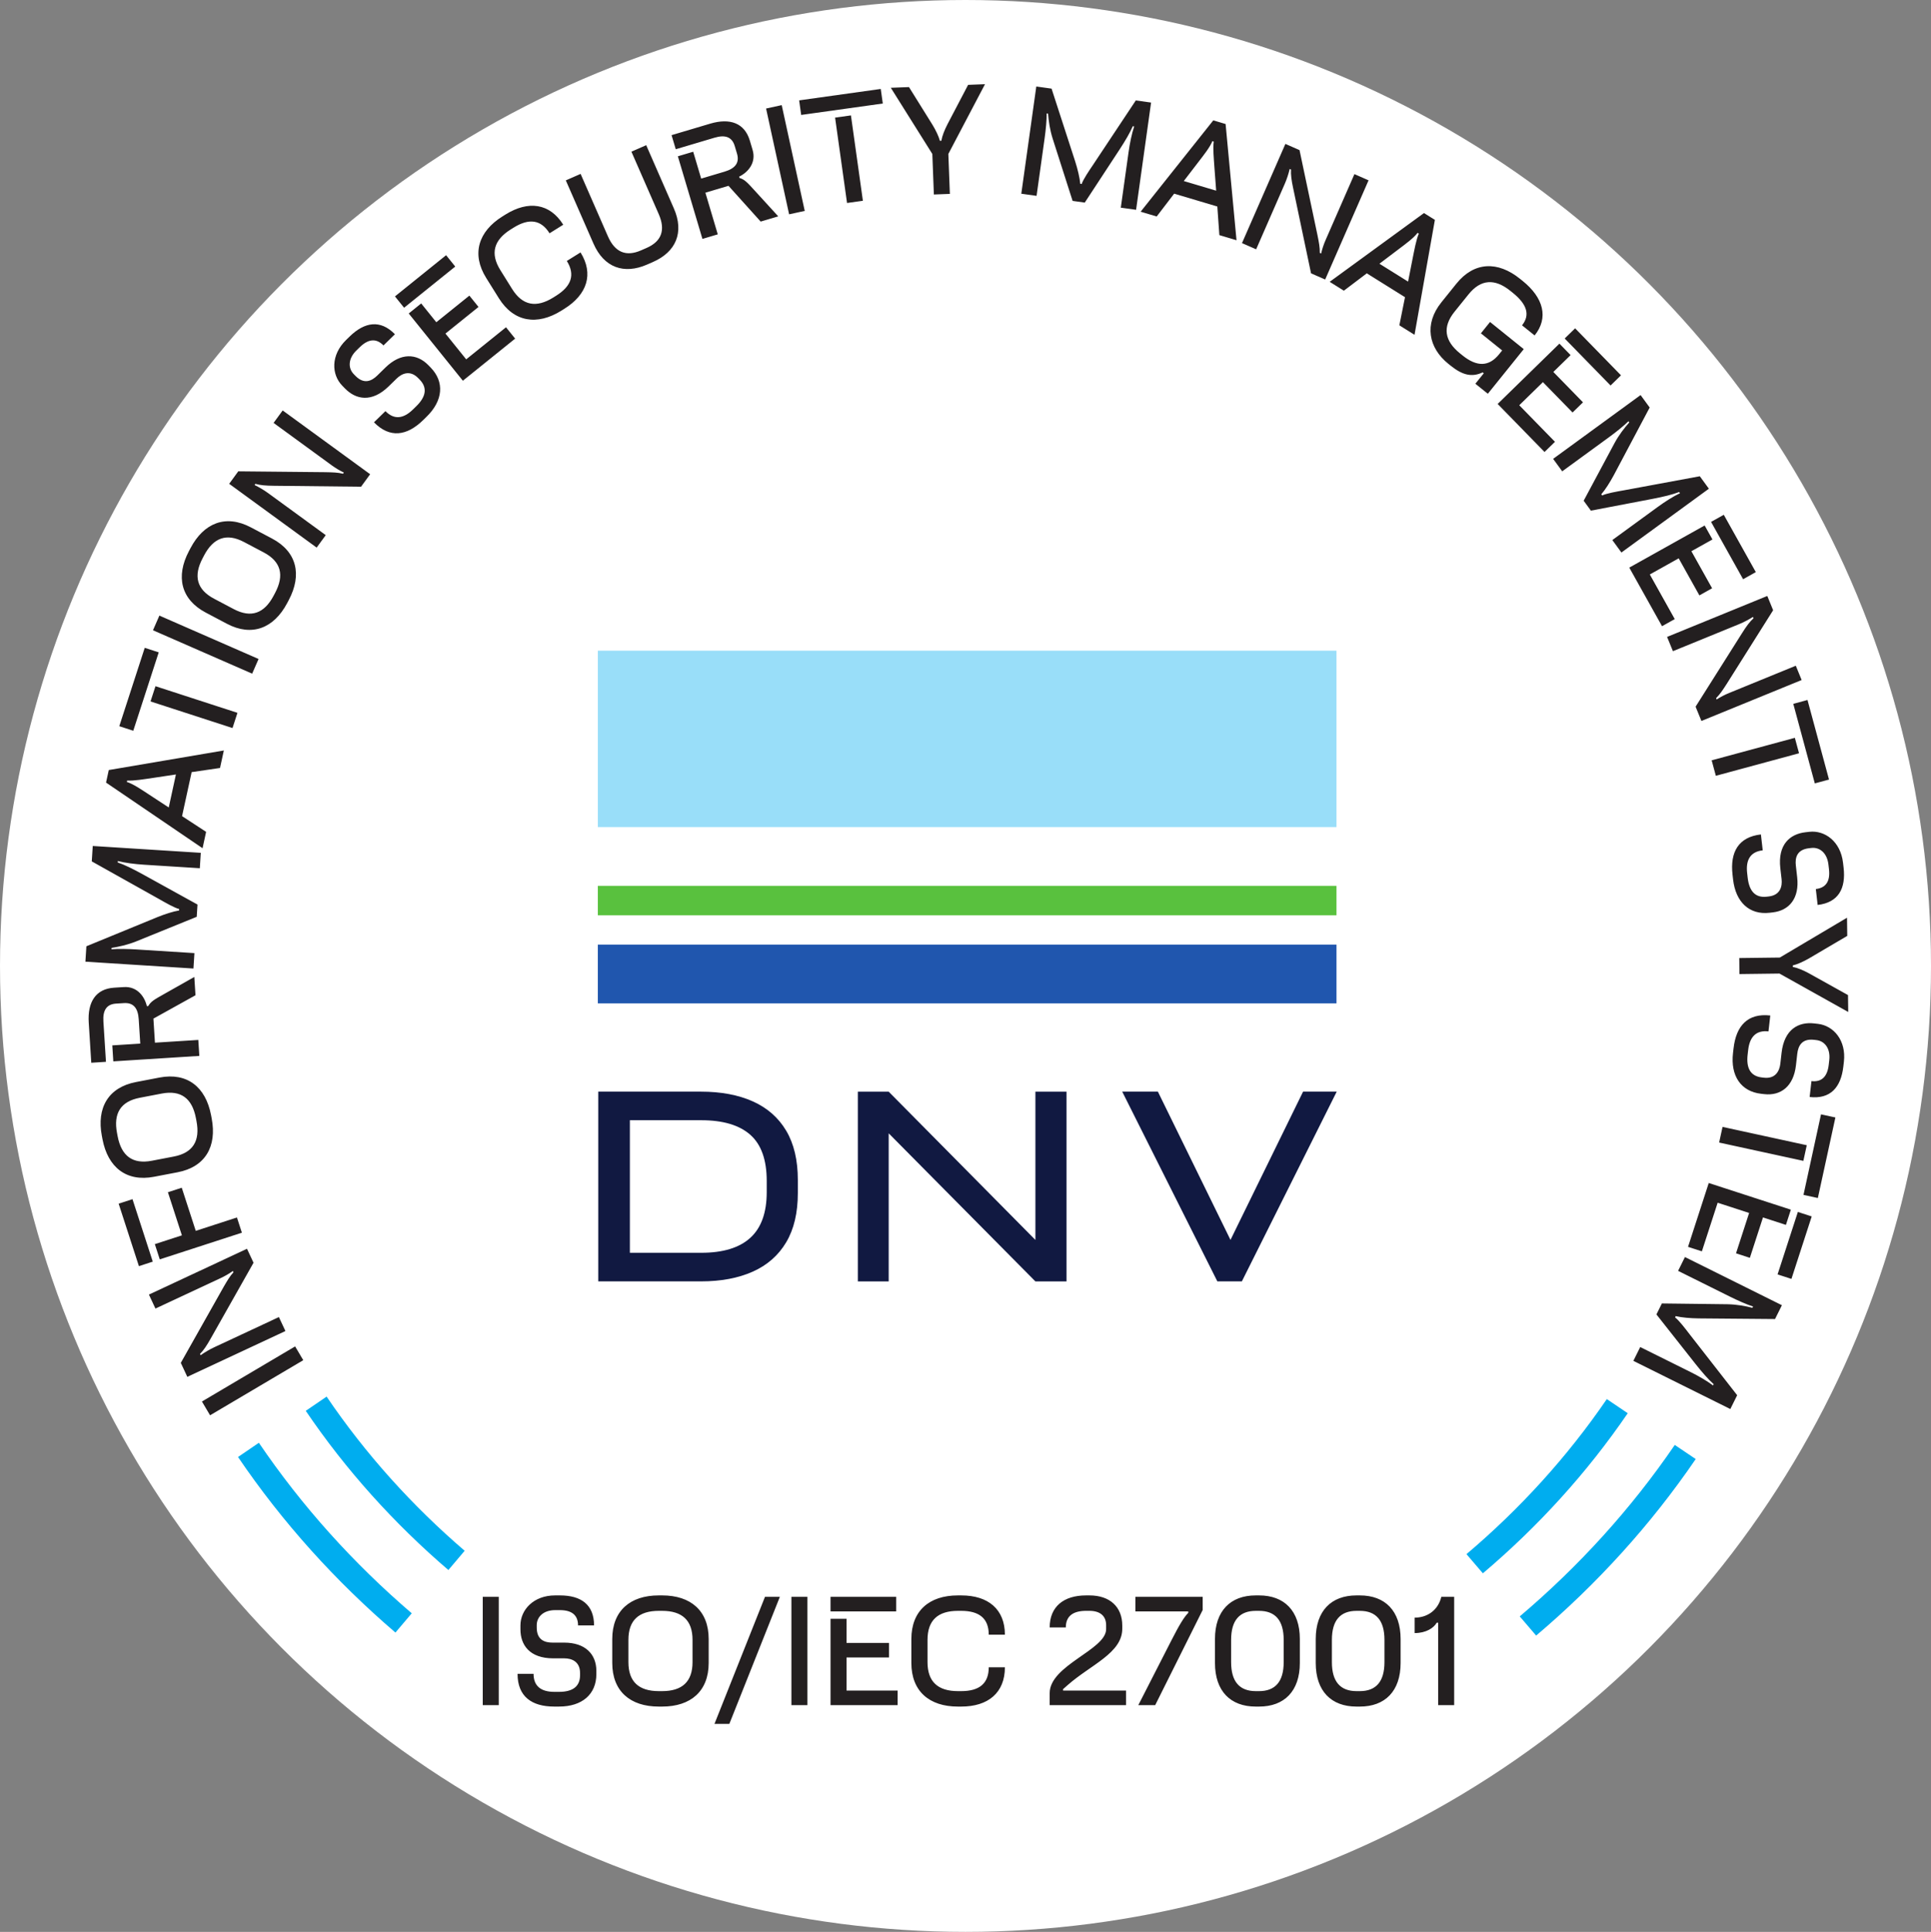
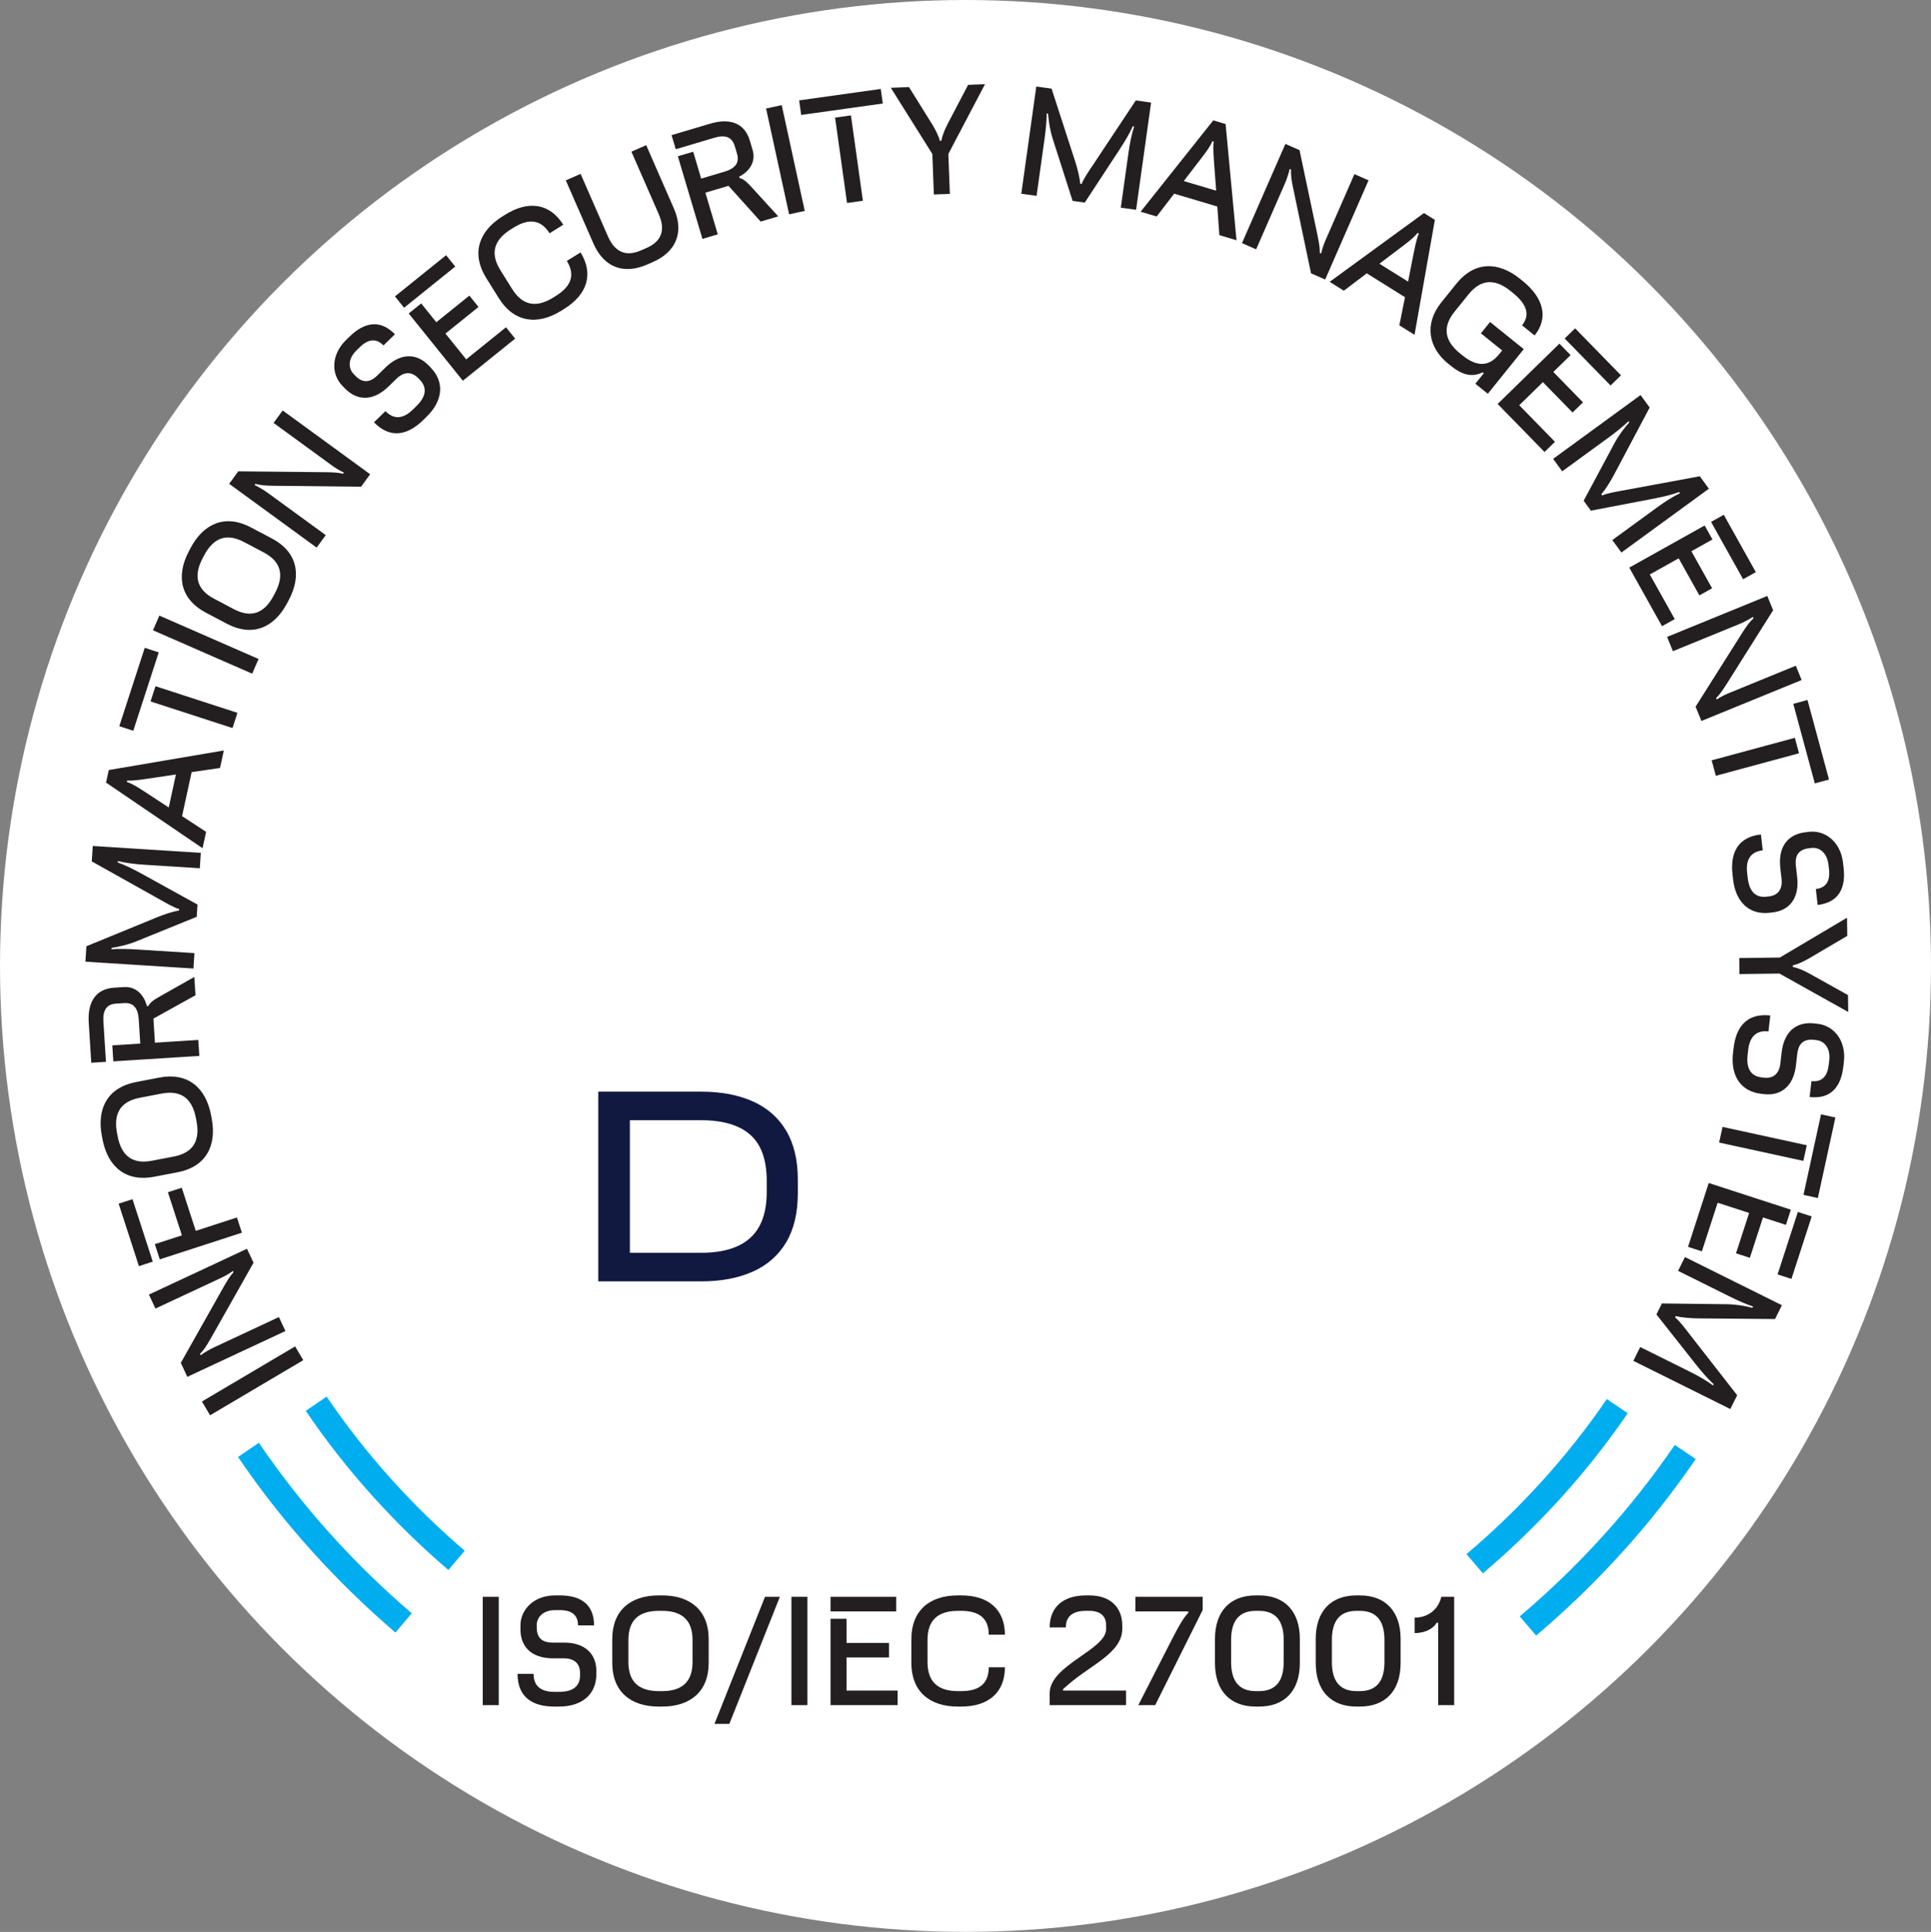
<svg xmlns="http://www.w3.org/2000/svg" version="1.1" id="svg1" width="178.298" height="178.358" viewBox="0 0 178.298 178.358">
  <rect x="0" y="0" width="178.298" height="178.358" fill="#808080" stroke="none" />
  <defs id="defs1">
    <clipPath clipPathUnits="userSpaceOnUse" id="clipPath3">
      <path d="M 0,0 H 141.732 V 170.079 H 0 Z" transform="translate(-121.302,-65.128)" id="path3" />
    </clipPath>
  </defs>
  <ellipse style="fill:#ffffff;stroke-width:1.029" id="path12" cx="89.149" cy="89.179" rx="89.149" ry="89.179" />
  <g id="g1" transform="translate(-5.162,-5.229)">
    <g id="g2">
      <path id="path2" d="M 0,0 -1.451,0.978 C -4.477,-3.454 -8.105,-7.437 -12.19,-10.898 l 1.137,-1.328 C -6.849,-8.663 -3.115,-4.563 0,0 m -4.708,3.175 -1.451,0.978 c -2.74,-4.008 -6.024,-7.61 -9.721,-10.739 l 1.137,-1.328 c 3.816,3.231 7.207,6.95 10.035,11.089 m -80.565,-9.527 c -3.636,3.12 -6.867,6.7 -9.563,10.677 L -96.281,3.34 c 2.784,-4.108 6.122,-7.805 9.879,-11.026 z m -14.255,7.479 -1.445,-0.985 c 3.074,-4.531 6.758,-8.607 10.904,-12.159 l 1.13,1.334 c -4.027,3.45 -7.604,7.41 -10.589,11.81" style="fill:#00adef;fill-opacity:1;fill-rule:nonzero;stroke:none" transform="matrix(1.333,0,0,-1.333,161.736,139.935)" clip-path="url(#clipPath3)" />
    </g>
    <g id="g3">
      <path id="path4" d="m 0,0 -0.564,0.954 -6.455,-3.816 0.564,-0.954 z M -1.236,2.019 -1.688,2.987 -6.164,0.897 C -6.491,0.745 -6.827,0.544 -7.11,0.345 l -0.042,0.091 c 0.248,0.248 0.463,0.569 0.74,1.063 l 2.967,5.25 -0.452,0.968 -6.794,-3.173 0.452,-0.968 4.512,2.107 c 0.308,0.144 0.585,0.306 0.85,0.496 L -4.835,6.088 C -5.098,5.8 -5.262,5.514 -5.525,5.06 l -2.958,-5.245 0.452,-0.969 z m -3.016,6.811 -0.342,1.055 -2.853,-0.927 -0.97,2.987 -0.959,-0.312 0.969,-2.986 -1.874,-0.609 0.342,-1.055 z m -6.172,-2.004 -1.405,4.326 -0.959,-0.311 1.404,-4.327 z m 4.08,9.92 -0.045,0.236 c -0.373,1.945 -1.656,2.961 -3.572,2.594 l -1.63,-0.313 c -1.916,-0.367 -2.732,-1.784 -2.36,-3.73 l 0.045,-0.235 c 0.373,-1.946 1.656,-2.961 3.571,-2.594 l 1.631,0.312 c 1.916,0.367 2.732,1.785 2.36,3.73 M -7.396,16.555 C -7.134,15.19 -7.637,14.36 -8.973,14.104 l -1.513,-0.29 c -1.336,-0.256 -2.11,0.329 -2.372,1.695 l -0.041,0.216 c -0.262,1.365 0.241,2.195 1.577,2.451 l 1.513,0.29 c 1.336,0.256 2.11,-0.329 2.372,-1.695 z m 0.196,4.52 -0.07,1.106 -3.004,-0.19 -0.106,1.667 2.914,1.618 -0.081,1.267 -2.157,-1.219 c -0.6,-0.338 -0.861,-0.484 -1.031,-0.796 l -0.1,-0.006 c -0.151,0.651 -0.658,1.38 -1.596,1.32 L -13.1,25.8 c -1.278,-0.081 -1.85,-0.998 -1.76,-2.416 l 0.176,-2.783 1.017,0.064 -0.177,2.794 c -0.049,0.769 0.215,1.196 0.874,1.238 l 0.549,0.035 c 0.659,0.042 0.974,-0.349 1.023,-1.118 l 0.107,-1.687 -1.937,-0.123 0.07,-1.107 z m 0.034,12.998 0.067,1.067 -7.483,0.474 -0.068,-1.067 4.664,-2.61 c 0.455,-0.26 1.064,-0.609 1.389,-0.69 l -0.006,-0.1 c -0.405,-0.064 -0.998,-0.257 -1.512,-0.465 l -4.908,-2.014 -0.067,-1.067 7.483,-0.474 0.068,1.067 -4.021,0.254 c -0.579,0.037 -1.29,0.052 -1.724,0.01 l 0.007,0.099 c 0.516,0.078 1.105,0.211 1.692,0.444 l 4.205,1.708 0.054,0.849 -3.833,2.117 c -0.639,0.351 -1.222,0.638 -1.693,0.798 l 0.006,0.1 c 0.503,-0.132 1.199,-0.216 1.808,-0.255 z m -3.532,5.112 c -0.538,0.353 -1.091,0.729 -1.522,0.864 l 0.021,0.097 c 0.465,-0.029 1.146,0.089 1.822,0.187 l 1.556,0.234 -0.497,-2.286 z m 3.722,-3.726 0.246,1.133 -1.666,1.089 0.664,3.048 1.966,0.288 0.264,1.212 -7.97,-1.355 -0.189,-0.87 z m 2.075,8.323 0.342,1.054 -5.678,1.844 -0.343,-1.055 z m -6.874,-0.187 1.763,5.43 -0.969,0.314 -1.763,-5.429 z m 8.235,3.954 0.444,1.016 -6.87,3.006 -0.444,-1.016 z m 2.428,4.892 0.112,0.213 c 0.924,1.751 0.557,3.346 -1.168,4.256 l -1.469,0.775 c -1.725,0.91 -3.248,0.313 -4.172,-1.439 l -0.112,-0.212 c -0.924,-1.752 -0.557,-3.346 1.168,-4.256 l 1.468,-0.775 c 1.725,-0.91 3.249,-0.313 4.173,1.438 m -0.941,0.508 c -0.649,-1.23 -1.56,-1.563 -2.763,-0.929 l -1.362,0.719 c -1.203,0.635 -1.442,1.575 -0.793,2.805 l 0.102,0.195 c 0.649,1.229 1.56,1.563 2.763,0.928 l 1.363,-0.719 c 1.203,-0.634 1.442,-1.575 0.793,-2.805 z m 2.98,3.331 0.63,0.863 -3.991,2.911 c -0.291,0.212 -0.63,0.41 -0.94,0.562 l 0.059,0.08 c 0.337,-0.097 0.722,-0.13 1.288,-0.134 l 6.03,-0.065 0.63,0.864 -6.059,4.418 -0.63,-0.863 4.024,-2.935 c 0.275,-0.2 0.551,-0.364 0.845,-0.505 l -0.059,-0.08 c -0.379,0.091 -0.71,0.096 -1.234,0.107 l -6.022,0.059 -0.63,-0.864 z m 7.374,8.828 0.243,0.238 c 1.138,1.111 1.252,2.409 0.274,3.411 L 8.664,68.915 C 7.854,69.745 6.745,69.779 5.7,68.759 L 5.121,68.193 C 4.734,67.816 4.208,67.567 3.613,68.176 l -0.118,0.121 c -0.392,0.401 -0.405,1.06 0.189,1.64 l 0.229,0.223 c 0.587,0.573 1.14,0.638 1.643,0.122 l 0.793,0.775 C 5.343,72.087 4.253,71.916 3.208,70.896 L 2.965,70.659 C 1.899,69.617 1.946,68.268 2.701,67.495 L 2.89,67.301 c 0.748,-0.766 1.847,-1.005 3.034,0.155 l 0.544,0.531 c 0.358,0.35 0.927,0.612 1.493,0.032 l 0.098,-0.1 C 8.611,67.353 8.505,66.732 7.825,66.068 L 7.596,65.844 C 6.923,65.187 6.279,65.131 5.692,65.733 L 4.898,64.958 c 1.097,-1.124 2.286,-0.94 3.403,0.15 m 2.754,2.73 3.621,2.916 -0.633,0.786 -2.757,-2.221 -1.437,1.785 2.29,1.844 -0.633,0.785 -2.29,-1.844 -1.048,1.302 -0.863,-0.696 z m -4.071,5.055 3.543,2.853 -0.633,0.786 -3.542,-2.854 z m 10.896,-0.201 0.204,0.128 c 1.578,0.985 2.053,2.412 1.121,3.905 l -0.949,-0.592 c 0.593,-0.951 0.322,-1.745 -0.747,-2.412 l -0.186,-0.117 c -1.18,-0.736 -2.135,-0.566 -2.856,0.588 l -0.815,1.307 c -0.72,1.154 -0.454,2.087 0.726,2.823 l 0.186,0.116 c 1.069,0.668 1.902,0.562 2.495,-0.388 l 0.949,0.593 c -0.932,1.493 -2.423,1.692 -4.001,0.707 l -0.204,-0.127 c -1.68,-1.049 -2.165,-2.611 -1.132,-4.266 l 0.879,-1.408 c 1.033,-1.655 2.65,-1.905 4.33,-0.857 m 5.934,3.192 0.404,0.176 c 1.594,0.698 2.182,2.045 1.453,3.712 l -1.916,4.38 -1.025,-0.449 1.892,-4.324 c 0.489,-1.118 0.185,-1.895 -0.842,-2.344 l -0.385,-0.168 c -1.026,-0.449 -1.803,-0.145 -2.292,0.972 l -1.892,4.325 -1.025,-0.449 1.916,-4.379 c 0.729,-1.667 2.118,-2.15 3.712,-1.452 m 3.835,1.777 1.063,0.316 -0.858,2.885 1.601,0.476 2.229,-2.477 1.217,0.362 -1.671,1.829 c -0.464,0.509 -0.665,0.731 -1.007,0.827 l -0.028,0.096 c 0.601,0.293 1.197,0.95 0.929,1.852 l -0.191,0.642 c -0.365,1.227 -1.387,1.579 -2.748,1.174 l -2.674,-0.795 0.291,-0.976 2.683,0.798 c 0.738,0.22 1.214,0.058 1.402,-0.575 l 0.157,-0.527 c 0.189,-0.633 -0.122,-1.028 -0.86,-1.248 l -1.621,-0.482 -0.553,1.861 -1.063,-0.316 z m 6.004,1.703 1.083,0.236 -1.595,7.327 -1.083,-0.236 z m 4.013,0.785 1.098,0.153 -0.828,5.913 -1.098,-0.154 z m -3.176,6.098 5.653,0.791 -0.141,1.009 -5.653,-0.791 z m 9.191,-5.51 1.108,0.042 -0.105,2.768 2.538,4.829 -1.169,-0.045 -1.428,-2.725 c -0.204,-0.398 -0.369,-0.805 -0.426,-1.147 l -0.1,-0.004 c -0.092,0.327 -0.277,0.72 -0.522,1.121 l -1.62,2.6 -1.259,-0.048 2.876,-4.583 z m 12.948,-0.912 1.059,-0.148 1.039,7.427 -1.058,0.148 -2.957,-4.453 C 54.42,82.365 54.025,81.784 53.92,81.465 l -0.099,0.014 c -0.034,0.409 -0.181,1.015 -0.35,1.544 l -1.637,5.045 -1.058,0.148 -1.039,-7.426 1.058,-0.148 0.558,3.99 c 0.081,0.575 0.15,1.283 0.14,1.718 l 0.099,-0.014 c 0.038,-0.52 0.126,-1.118 0.315,-1.72 l 1.384,-4.323 0.842,-0.118 2.401,3.662 c 0.399,0.611 0.73,1.17 0.925,1.628 l 0.099,-0.014 c -0.17,-0.491 -0.306,-1.179 -0.391,-1.784 z m 5.368,3.153 c 0.392,0.51 0.808,1.033 0.975,1.453 l 0.095,-0.029 c -0.064,-0.461 0.003,-1.148 0.05,-1.83 l 0.118,-1.57 -2.243,0.667 z m -3.994,-3.433 1.112,-0.331 1.21,1.581 2.99,-0.89 0.141,-1.982 1.188,-0.354 -0.756,8.049 -0.853,0.253 z m 7.021,-2.175 0.98,-0.429 1.979,4.526 c 0.145,0.33 0.264,0.703 0.346,1.039 l 0.091,-0.04 c -0.022,-0.351 0.029,-0.733 0.147,-1.287 l 1.24,-5.902 0.979,-0.428 3.005,6.87 -0.979,0.429 -1.996,-4.563 c -0.136,-0.311 -0.237,-0.617 -0.31,-0.934 l -0.092,0.04 c 0.007,0.39 -0.059,0.714 -0.161,1.228 L 69.009,83.811 68.03,84.24 Z M 75.86,76.937 c 0.513,0.387 1.054,0.781 1.326,1.142 l 0.085,-0.053 c -0.184,-0.428 -0.303,-1.108 -0.439,-1.779 l -0.303,-1.544 -1.985,1.239 z m -4.762,-2.249 0.983,-0.614 1.588,1.202 2.646,-1.652 -0.391,-1.948 1.051,-0.657 1.41,7.96 -0.755,0.472 z m 8.221,-5.68 0.148,-0.119 c 0.834,-0.672 1.483,-0.823 2.227,-0.473 l 0.078,-0.062 -0.583,-0.724 0.864,-0.695 2.489,3.091 -2.336,1.881 -0.633,-0.786 1.473,-1.186 -0.213,-0.264 C 82.13,68.798 81.29,68.792 80.301,69.589 l -0.171,0.138 c -1.083,0.872 -1.236,1.831 -0.383,2.891 l 0.966,1.198 c 0.853,1.06 1.822,1.115 2.905,0.243 l 0.171,-0.138 C 84.763,73.136 85,72.393 84.422,71.676 l 0.872,-0.701 c 0.985,1.223 0.615,2.611 -0.826,3.772 l -0.187,0.15 c -1.543,1.243 -3.178,1.187 -4.402,-0.332 l -1.04,-1.292 c -1.224,-1.52 -0.891,-3.161 0.48,-4.265 m 3.415,-2.779 3.247,-3.326 0.722,0.705 -2.473,2.532 1.639,1.601 2.054,-2.103 0.722,0.704 -2.054,2.104 1.196,1.167 -0.775,0.794 z m 4.643,4.534 3.178,-3.255 0.722,0.705 -3.178,3.255 z m 3.3,-13.96 0.63,-0.863 6.058,4.419 -0.629,0.863 -5.256,-0.973 c -0.515,-0.091 -1.207,-0.212 -1.509,-0.358 l -0.059,0.081 c 0.27,0.308 0.603,0.836 0.866,1.324 l 2.486,4.686 -0.63,0.863 -6.058,-4.418 0.63,-0.864 3.255,2.374 c 0.469,0.342 1.025,0.785 1.331,1.095 l 0.059,-0.081 c -0.347,-0.389 -0.716,-0.868 -1.017,-1.422 l -2.143,-4.002 0.501,-0.687 4.301,0.822 c 0.716,0.138 1.348,0.29 1.813,0.468 l 0.059,-0.081 c -0.471,-0.22 -1.061,-0.6 -1.553,-0.96 z m 1.174,-1.909 2.269,-4.058 0.88,0.493 -1.727,3.09 2,1.118 1.434,-2.567 0.881,0.493 -1.435,2.566 1.459,0.815 -0.541,0.968 z m 5.665,3.167 2.22,-3.971 0.88,0.493 -2.219,3.97 z m -3.047,-7.966 0.405,-0.989 4.572,1.868 c 0.334,0.136 0.68,0.321 0.972,0.505 l 0.038,-0.093 c -0.26,-0.236 -0.49,-0.546 -0.791,-1.025 l -3.221,-5.098 0.404,-0.99 6.942,2.836 -0.405,0.99 -4.609,-1.884 c -0.315,-0.128 -0.6,-0.277 -0.874,-0.454 l -0.038,0.093 c 0.277,0.275 0.455,0.553 0.74,0.994 l 3.211,5.094 -0.404,0.989 z m 3.088,-8.548 0.29,-1.071 5.762,1.56 -0.289,1.07 z m 5.654,3.912 1.491,-5.51 0.984,0.266 -1.491,5.511 z M 99.002,33.634 99.04,33.296 c 0.181,-1.58 1.137,-2.466 2.528,-2.307 l 0.219,0.025 c 1.152,0.131 1.859,0.986 1.693,2.437 l -0.092,0.805 c -0.061,0.537 0.065,1.105 0.91,1.202 l 0.169,0.019 c 0.557,0.064 1.085,-0.329 1.179,-1.154 l 0.037,-0.318 c 0.093,-0.815 -0.195,-1.291 -0.911,-1.373 l 0.126,-1.102 c 1.431,0.164 1.964,1.13 1.798,2.581 l -0.039,0.338 c -0.169,1.48 -1.264,2.27 -2.338,2.147 l -0.268,-0.031 c -1.064,-0.121 -1.926,-0.843 -1.738,-2.492 l 0.087,-0.756 c 0.056,-0.497 -0.085,-1.107 -0.89,-1.199 l -0.14,-0.016 c -0.785,-0.09 -1.211,0.375 -1.319,1.319 l -0.036,0.319 c -0.107,0.934 0.244,1.477 1.079,1.573 l -0.126,1.101 c -1.56,-0.178 -2.143,-1.23 -1.966,-2.78 m 0.467,-5.781 0.014,-1.109 2.77,0.035 4.763,-2.66 -0.015,1.17 -2.688,1.496 c -0.393,0.215 -0.795,0.389 -1.136,0.455 l -0.001,0.1 c 0.329,0.084 0.726,0.259 1.133,0.494 l 2.64,1.553 -0.016,1.26 -4.654,-2.759 z m -0.395,-6.244 -0.039,-0.338 c -0.181,-1.58 0.551,-2.659 1.942,-2.818 l 0.219,-0.025 c 1.152,-0.132 2.034,0.542 2.199,1.992 l 0.092,0.806 c 0.062,0.536 0.313,1.061 1.158,0.965 l 0.169,-0.02 c 0.557,-0.063 0.983,-0.565 0.889,-1.39 l -0.037,-0.318 c -0.093,-0.815 -0.481,-1.214 -1.197,-1.132 l -0.126,-1.102 c 1.431,-0.163 2.168,0.657 2.334,2.108 l 0.039,0.338 c 0.169,1.481 -0.72,2.497 -1.794,2.62 l -0.268,0.031 c -1.063,0.121 -2.067,-0.387 -2.255,-2.036 l -0.086,-0.756 c -0.057,-0.497 -0.333,-1.059 -1.138,-0.967 l -0.139,0.016 c -0.786,0.089 -1.096,0.638 -0.988,1.583 l 0.037,0.318 c 0.107,0.934 0.571,1.384 1.406,1.289 l 0.126,1.101 c -1.56,0.179 -2.366,-0.714 -2.543,-2.265 m -0.764,-5.45 -0.236,-1.084 5.834,-1.269 0.236,1.083 z m 6.821,0.869 -1.214,-5.578 0.995,-0.217 1.215,5.578 z M 97.355,12.272 95.92,7.85 l 0.959,-0.311 1.093,3.367 2.18,-0.708 -0.908,-2.796 0.959,-0.312 0.908,2.797 1.589,-0.516 0.343,1.054 z m 6.173,-2.004 -1.405,-4.327 0.96,-0.311 1.404,4.326 z m -10.919,-9.357 -0.476,-0.957 6.716,-3.337 0.475,0.957 -3.288,4.214 c -0.318,0.416 -0.745,0.974 -1.013,1.174 l 0.044,0.09 c 0.398,-0.098 1.02,-0.15 1.575,-0.157 l 5.304,-0.045 0.476,0.957 -6.716,3.337 -0.475,-0.957 3.608,-1.793 c 0.52,-0.258 1.169,-0.547 1.585,-0.676 L 100.38,3.628 C 99.874,3.757 99.279,3.863 98.648,3.875 L 94.109,3.93 93.731,3.169 96.444,-0.268 c 0.453,-0.572 0.88,-1.063 1.252,-1.393 L 97.651,-1.75 c -0.412,0.316 -1.021,0.663 -1.568,0.935 z" style="fill:#231f20;fill-opacity:1;fill-rule:nonzero;stroke:none" transform="matrix(1.333,0,0,-1.333,33.164,130.807)" />
      <path id="path5" d="m 37.312,48.102 h 1.109 v 7.499 h -1.109 z m 4.949,-0.1 h 0.34 c 1.591,0 2.58,0.849 2.58,2.249 v 0.221 c 0,1.16 -0.769,1.959 -2.229,1.959 h -0.811 c -0.54,0 -1.09,0.19 -1.09,1.04 v 0.17 c 0,0.561 0.45,1.041 1.28,1.041 h 0.321 c 0.82,0 1.26,-0.34 1.26,-1.061 h 1.109 c 0,1.441 -0.899,2.08 -2.359,2.08 h -0.341 c -1.49,0 -2.399,-0.999 -2.399,-2.08 v -0.27 c 0,-1.07 0.619,-2.009 2.279,-2.009 h 0.761 c 0.5,0 1.09,-0.21 1.09,-1.021 v -0.14 c 0,-0.79 -0.51,-1.16 -1.461,-1.16 h -0.32 c -0.94,0 -1.44,0.41 -1.44,1.25 h -1.109 c 0,-1.57 0.979,-2.269 2.539,-2.269 m 7.24,0 h 0.24 c 1.981,0 3.22,1.069 3.22,3.019 v 1.661 c 0,1.95 -1.239,3.019 -3.22,3.019 h -0.24 c -1.98,0 -3.219,-1.069 -3.219,-3.019 v -1.661 c 0,-1.95 1.239,-3.019 3.219,-3.019 m 0.01,1.069 c -1.39,0 -2.11,0.65 -2.11,2.01 v 1.541 c 0,1.36 0.72,2.01 2.11,2.01 h 0.22 c 1.391,0 2.111,-0.65 2.111,-2.01 v -1.541 c 0,-1.36 -0.72,-2.01 -2.111,-2.01 z m 3.851,-2.27 h 1.03 l 3.499,8.8 h -1.03 z m 5.33,1.301 h 1.109 v 7.499 h -1.109 z m 2.71,0 h 4.648 v 1.009 h -3.54 v 2.291 h 2.94 v 1.009 h -2.94 v 1.671 h -1.108 z m 0,6.49 h 4.549 v 1.009 h -4.549 z m 8.819,-6.59 h 0.24 c 1.86,0 3.019,0.959 3.019,2.719 h -1.119 c 0,-1.12 -0.65,-1.65 -1.91,-1.65 h -0.22 c -1.391,0 -2.111,0.65 -2.111,2.01 v 1.541 c 0,1.36 0.72,2.01 2.111,2.01 h 0.22 c 1.26,0 1.91,-0.53 1.91,-1.65 h 1.119 c 0,1.76 -1.159,2.719 -3.019,2.719 h -0.24 c -1.981,0 -3.22,-1.069 -3.22,-3.019 v -1.661 c 0,-1.95 1.239,-3.019 3.22,-3.019 m 6.361,0.1 h 5.288 v 1.009 h -4.36 v 0.1 l 0.33,0.29 c 1.591,1.4 3.77,2.21 3.77,3.891 v 0.22 c 0,1.3 -0.869,2.089 -2.269,2.089 h -0.24 c -1.561,0 -2.519,-0.789 -2.519,-2.219 H 77.7 c 0,0.78 0.491,1.15 1.411,1.15 h 0.22 c 0.76,0 1.161,-0.37 1.161,-0.99 v -0.28 c 0,-1.431 -3.91,-2.491 -3.91,-4.431 z m 7.309,0 3.289,6.59 v 0.909 h -4.659 v -1.009 h 3.66 v -0.1 c -0.28,-0.28 -0.6,-0.79 -1.18,-1.93 l -2.28,-4.46 z m 6.96,-0.1 h 0.24 c 1.74,0 2.819,1.069 2.819,3.019 v 1.661 c 0,1.95 -1.079,3.019 -2.819,3.019 h -0.24 c -1.741,0 -2.82,-1.069 -2.82,-3.019 v -1.661 c 0,-1.95 1.079,-3.019 2.82,-3.019 m 0.01,1.069 c -1.121,0 -1.711,0.65 -1.711,2.01 v 1.541 c 0,1.36 0.59,2.01 1.711,2.01 h 0.22 c 1.12,0 1.71,-0.65 1.71,-2.01 v -1.541 c 0,-1.36 -0.59,-2.01 -1.71,-2.01 z m 6.97,-1.069 h 0.24 c 1.74,0 2.819,1.069 2.819,3.019 v 1.661 c 0,1.95 -1.079,3.019 -2.819,3.019 h -0.24 c -1.741,0 -2.82,-1.069 -2.82,-3.019 v -1.661 c 0,-1.95 1.079,-3.019 2.82,-3.019 m 0.01,1.069 c -1.121,0 -1.711,0.65 -1.711,2.01 v 1.541 c 0,1.36 0.59,2.01 1.711,2.01 h 0.22 c 1.12,0 1.71,-0.65 1.71,-2.01 v -1.541 c 0,-1.36 -0.59,-2.01 -1.71,-2.01 z m 4.02,4.021 c 0.8,0 1.33,0.36 1.53,0.719 h 0.1 v -5.709 h 1.109 v 7.499 h -0.889 c -0.24,-0.97 -1.01,-1.44 -1.85,-1.44 z" style="fill:#231f20;fill-opacity:1;fill-rule:nonzero;stroke:none" transform="matrix(1.333,0,0,-1.333,0,226.772)" />
    </g>
    <g id="g5">
      <path id="path6" d="m 0,0 c -1.005,0.45 -2.202,0.674 -3.592,0.674 h -4.923 -1.209 -0.981 v -13.14 h 0.981 1.209 4.923 c 1.39,0 2.587,0.225 3.592,0.675 1.004,0.449 1.775,1.127 2.313,2.032 0.537,0.905 0.806,2.041 0.806,3.408 v 0.911 c 0,1.366 -0.269,2.502 -0.806,3.408 C 1.775,-1.127 1.004,-0.45 0,0 m 0.964,-6.281 c 0,-1.425 -0.38,-2.482 -1.139,-3.171 -0.76,-0.69 -1.892,-1.034 -3.399,-1.034 h -4.941 v 9.181 h 4.941 c 1.507,0 2.639,-0.336 3.399,-1.008 0.759,-0.671 1.139,-1.737 1.139,-3.197 z" style="fill:#111941;fill-opacity:1;fill-rule:nonzero;stroke:none" transform="matrix(1.333,0,0,-1.333,74.672,106.913)" />
-       <path id="path7" d="m 0,0 -10.162,10.268 h -1.209 -0.928 v -13.14 h 2.137 V 7.384 L 0,-2.872 h 2.155 v 13.14 H 0 Z" style="fill:#111941;fill-opacity:1;fill-rule:nonzero;stroke:none" transform="matrix(1.333,0,0,-1.333,100.765,119.705)" />
-       <path id="path8" d="m 45.283,108.915 h 51.166 v 12.217 H 45.283 Z" style="fill:#99def9;fill-opacity:1;fill-rule:nonzero;stroke:none" transform="matrix(1.333,0,0,-1.333,0,226.772)" />
-       <path id="path9" d="m 45.283,102.807 h 51.166 v 2.038 H 45.283 Z" style="fill:#59c13e;fill-opacity:1;fill-rule:nonzero;stroke:none" transform="matrix(1.333,0,0,-1.333,0,226.772)" />
-       <path id="path10" d="m 45.283,96.706 h 51.166 v 4.07 H 45.283 Z" style="fill:#2056ae;fill-opacity:1;fill-rule:nonzero;stroke:none" transform="matrix(1.333,0,0,-1.333,0,226.772)" />
-       <path id="path11" d="M 0,0 -5.028,-10.269 -10.057,0 h -2.47 l 6.588,-13.14 H -4.24 L 2.33,0 Z" style="fill:#111941;fill-opacity:1;fill-rule:nonzero;stroke:none" transform="matrix(1.333,0,0,-1.333,125.481,106.014)" />
+       <path id="path9" d="m 45.283,102.807 v 2.038 H 45.283 Z" style="fill:#59c13e;fill-opacity:1;fill-rule:nonzero;stroke:none" transform="matrix(1.333,0,0,-1.333,0,226.772)" />
    </g>
  </g>
</svg>